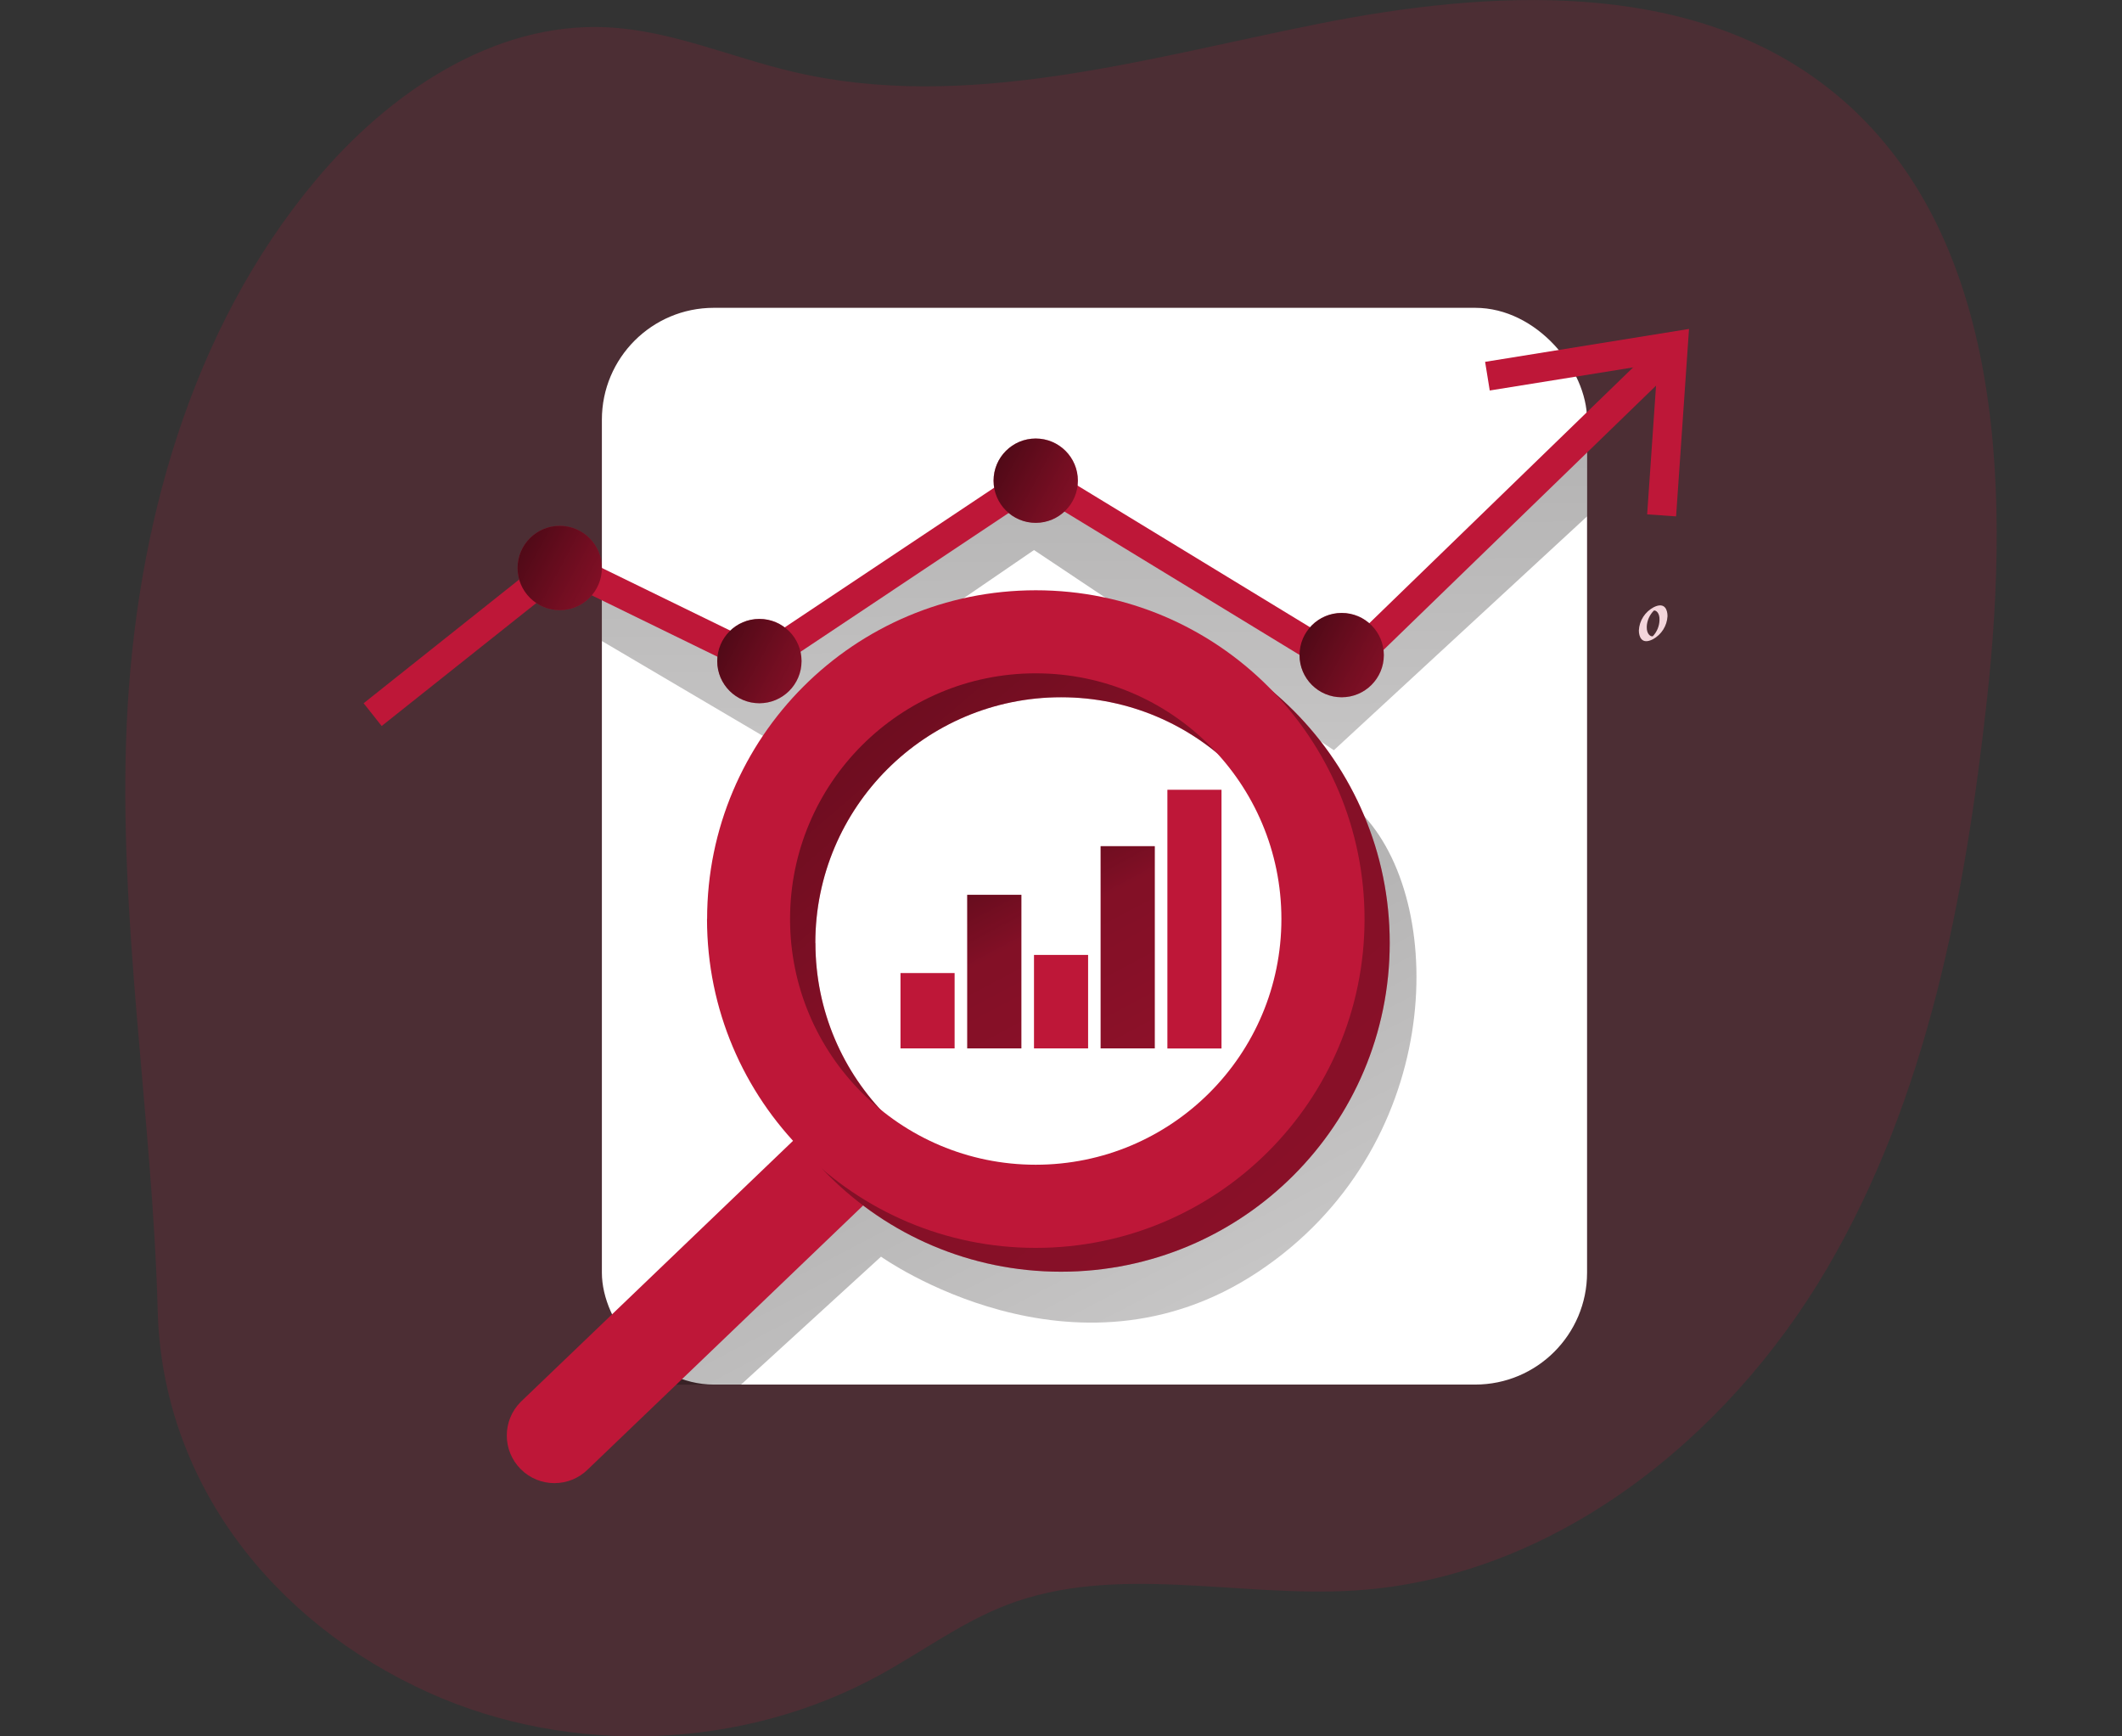
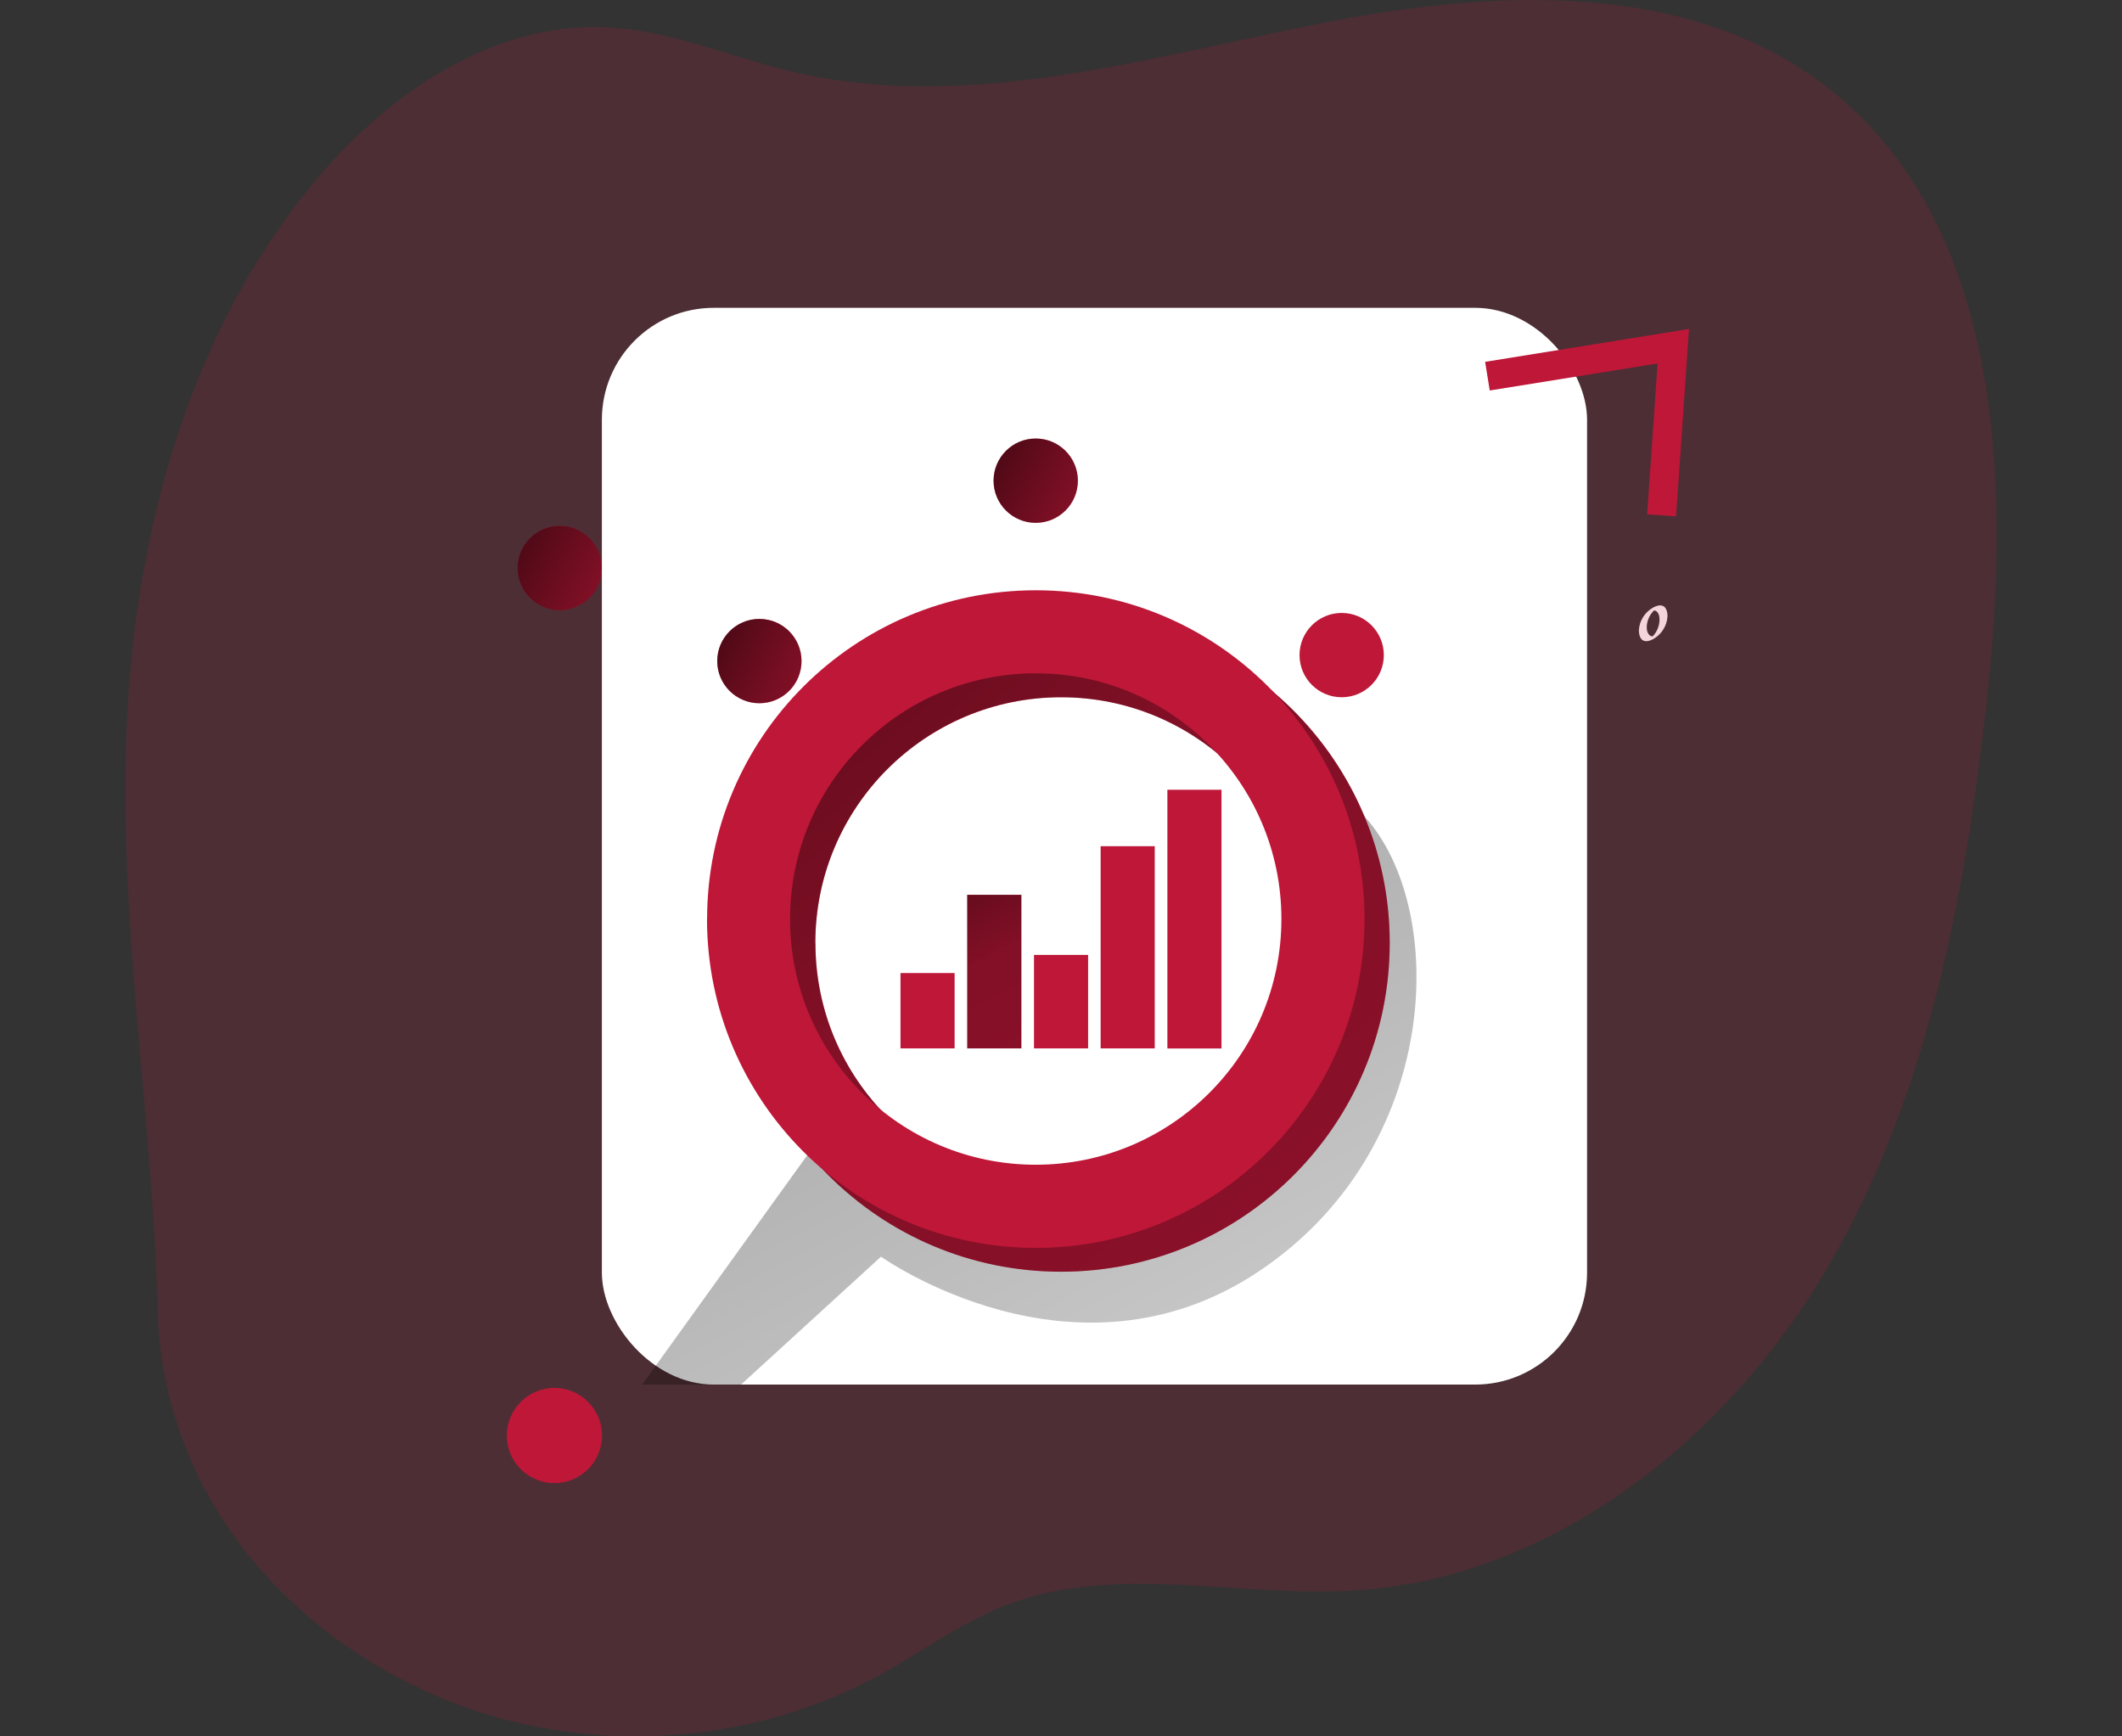
<svg xmlns="http://www.w3.org/2000/svg" xmlns:xlink="http://www.w3.org/1999/xlink" id="_レイヤー_2" data-name="レイヤー 2" viewBox="0 0 220 180">
  <rect x="0" y="0" width="220" height="180" fill="#333333" stroke="none" />
  <defs>
    <style>
      .cls-1 {
        fill: #fff;
      }

      .cls-2 {
        fill: url(#_名称未設定グラデーション_2-5);
      }

      .cls-3 {
        fill: url(#_名称未設定グラデーション_2-3);
      }

      .cls-4 {
        fill: url(#_名称未設定グラデーション_2-4);
      }

      .cls-5, .cls-6 {
        fill: #be1738;
      }

      .cls-7 {
        fill: url(#_名称未設定グラデーション_2);
      }

      .cls-8 {
        fill: url(#_名称未設定グラデーション_2-2);
      }

      .cls-9 {
        fill: none;
      }

      .cls-6 {
        isolation: isolate;
        opacity: .18;
      }

      .cls-10 {
        fill: url(#_名称未設定グラデーション_2-6);
      }

      .cls-11 {
        fill: url(#_名称未設定グラデーション_2-9);
      }

      .cls-12 {
        fill: url(#_名称未設定グラデーション_2-7);
      }

      .cls-13 {
        fill: url(#_名称未設定グラデーション_2-8);
      }
    </style>
    <linearGradient id="_名称未設定グラデーション_2" data-name="名称未設定グラデーション 2" x1="1695.64" y1="718.45" x2="1965.63" y2="200.95" gradientTransform="translate(-481.99 300.97) scale(.33 -.33)" gradientUnits="userSpaceOnUse">
      <stop offset="0" stop-color="#040000" />
      <stop offset=".08" stop-color="#040000" stop-opacity=".69" />
      <stop offset=".21" stop-color="#040000" stop-opacity=".32" />
      <stop offset="1" stop-color="#040000" stop-opacity="0" />
    </linearGradient>
    <linearGradient id="_名称未設定グラデーション_2-2" data-name="名称未設定グラデーション 2" x1="1694.75" y1="986.91" x2="1699.03" y2="401.91" gradientTransform="translate(-446.71 320.69) scale(.33 -.33)" xlink:href="#_名称未設定グラデーション_2" />
    <linearGradient id="_名称未設定グラデーション_2-3" data-name="名称未設定グラデーション 2" x1="1561.81" y1="883.77" x2="2580.75" y2="-302.31" xlink:href="#_名称未設定グラデーション_2" />
    <linearGradient id="_名称未設定グラデーション_2-4" data-name="名称未設定グラデーション 2" x1="1624.63" y1="741.78" x2="1804.64" y2="401.06" gradientTransform="translate(-446.71 320.69) scale(.33 -.33)" xlink:href="#_名称未設定グラデーション_2" />
    <linearGradient id="_名称未設定グラデーション_2-5" data-name="名称未設定グラデーション 2" x1="1660.53" y1="760.74" x2="1840.54" y2="420.03" gradientTransform="translate(-446.71 320.69) scale(.33 -.33)" xlink:href="#_名称未設定グラデーション_2" />
    <linearGradient id="_名称未設定グラデーション_2-6" data-name="名称未設定グラデーション 2" x1="1637.4" y1="841.86" x2="1891.34" y2="704.71" gradientTransform="translate(-446.71 320.69) scale(.33 -.33)" xlink:href="#_名称未設定グラデーション_2" />
    <linearGradient id="_名称未設定グラデーション_2-7" data-name="名称未設定グラデーション 2" x1="1733.46" y1="787.13" x2="1987.39" y2="649.99" gradientTransform="translate(-446.71 320.69) scale(.33 -.33)" xlink:href="#_名称未設定グラデーション_2" />
    <linearGradient id="_名称未設定グラデーション_2-8" data-name="名称未設定グラデーション 2" x1="1487.97" y1="814.45" x2="1741.9" y2="677.3" gradientTransform="translate(-446.71 320.69) scale(.33 -.33)" xlink:href="#_名称未設定グラデーション_2" />
    <linearGradient id="_名称未設定グラデーション_2-9" data-name="名称未設定グラデーション 2" x1="1550.65" y1="785.25" x2="1804.58" y2="648.11" gradientTransform="translate(-446.71 320.69) scale(.33 -.33)" xlink:href="#_名称未設定グラデーション_2" />
  </defs>
  <g id="_レイヤー_1-2" data-name="レイヤー 1">
    <g>
      <path class="cls-1" d="M172.88,63.87c0-.62-.26-1.5-1.42-.93-.91,.48-1.5,1.39-1.55,2.41,0,.62,.27,1.52,1.45,.92,.89-.48,1.47-1.39,1.52-2.4Zm-2.15,1.07c.03-.62,.3-1.21,.74-1.65,.19-.05,.62,.22,.58,1.01-.02,.62-.27,1.21-.7,1.66-.23,.05-.65-.23-.62-1h0Z" />
      <g>
        <path class="cls-6" d="M44.48,175.48c14.74,6.62,32.56,5.92,46.72-1.84,4.4-2.41,8.48-5.46,13.16-7.26,11.35-4.36,24.06-.72,36.19-1.51,20.48-1.33,38.47-15.66,48.86-33.36s14.31-38.42,16.57-58.82c2.53-22.81,1.57-49.57-16.55-63.65-14.49-11.26-34.91-10.14-52.9-6.54s-36.48,9.15-54.32,4.94c-6.44-1.51-12.65-4.29-19.26-4.61-11.78-.58-22.65,6.8-30.22,15.85-12.99,15.53-18.67,36.12-19.59,56.34-.92,20.29,2.67,40.69,3.21,60.87,.47,17.68,11.88,32.28,28.13,39.59Z" />
        <rect class="cls-1" x="62.4" y="31.91" width="102.14" height="111.62" rx="11.6" ry="11.6" />
        <path class="cls-7" d="M76.83,143.53l14.51-13.26s19.99,14.28,39.1,1.57c19.11-12.71,19.74-37.64,11.02-47.21-8.72-9.57-8.61-2.76-8.61-2.76,0,0,13.6,37.58-15.93,41.35s-32.39-4.63-32.39-4.63l-17.96,24.95h10.26Z" />
-         <polygon class="cls-8" points="62.4 66.45 79.08 76.28 107.2 57.02 138.29 77.77 164.54 53.53 164.54 45.46 137.88 68.53 107.45 51.26 78.68 66.82 62.4 61.19 62.4 66.45" />
-         <polygon class="cls-5" points="39.57 75.26 37.7 72.9 58.02 56.74 78.68 66.82 107.37 47.69 139.33 67.16 171.62 35.85 173.72 38.01 139.75 70.95 107.45 51.26 78.91 70.29 58.41 60.28 39.57 75.26" />
-         <path class="cls-5" d="M53.99,145.32c-1.93,1.93-1.93,5.05,0,6.98,0,0,0,0,0,0h0c1.93,1.93,5.05,1.93,6.98,0,0,0,0,0,0,0l30.9-29.62c1.93-1.93,1.93-5.05,0-6.98h0c-1.93-1.93-5.05-1.93-6.98,0l-30.9,29.62Z" />
+         <path class="cls-5" d="M53.99,145.32c-1.93,1.93-1.93,5.05,0,6.98,0,0,0,0,0,0h0c1.93,1.93,5.05,1.93,6.98,0,0,0,0,0,0,0c1.93-1.93,1.93-5.05,0-6.98h0c-1.93-1.93-5.05-1.93-6.98,0l-30.9,29.62Z" />
        <path class="cls-5" d="M75.92,97.75c0,18.82,15.26,34.08,34.08,34.08,18.82,0,34.08-15.26,34.08-34.08,0-18.82-15.26-34.08-34.08-34.08-18.82,0-34.08,15.26-34.08,34.08h0Zm8.61,0c0-14.07,11.41-25.47,25.48-25.47,14.07,0,25.47,11.41,25.47,25.48,0,14.07-11.41,25.47-25.47,25.47-14.07,0-25.47-11.4-25.47-25.47h0s0,0,0,0Z" />
        <path class="cls-3" d="M75.92,97.75c0,18.82,15.26,34.08,34.08,34.08,18.82,0,34.08-15.26,34.08-34.08,0-18.82-15.26-34.08-34.08-34.08-18.82,0-34.08,15.26-34.08,34.08h0Zm8.61,0c0-14.07,11.41-25.47,25.48-25.47,14.07,0,25.47,11.41,25.47,25.48,0,14.07-11.41,25.47-25.47,25.47-14.07,0-25.47-11.4-25.47-25.47h0s0,0,0,0Z" />
        <path class="cls-5" d="M73.3,95.27c0,18.82,15.26,34.09,34.08,34.09,18.82,0,34.09-15.26,34.09-34.08,0-18.82-15.26-34.09-34.08-34.09h0c-18.82,0-34.08,15.26-34.08,34.08Zm8.61,0c0-14.07,11.4-25.47,25.47-25.47,14.07,0,25.47,11.4,25.47,25.47,0,14.07-11.4,25.47-25.47,25.47h0c-14.07,0-25.47-11.4-25.47-25.47h0Z" />
        <polygon class="cls-5" points="173.77 53.53 170.77 53.32 171.85 37.68 154.45 40.48 153.97 37.51 175.11 34.1 173.77 53.53" />
        <rect class="cls-5" x="93.36" y="100.87" width="5.61" height="7.81" />
        <rect class="cls-5" x="100.28" y="92.76" width="5.61" height="15.92" />
        <rect class="cls-5" x="107.2" y="98.99" width="5.61" height="9.69" />
        <rect class="cls-5" x="114.11" y="87.72" width="5.61" height="20.96" />
        <rect class="cls-4" x="100.28" y="92.76" width="5.61" height="15.92" />
-         <rect class="cls-2" x="114.11" y="87.72" width="5.61" height="20.96" />
        <rect class="cls-5" x="121.03" y="81.87" width="5.61" height="26.82" />
        <circle class="cls-5" cx="107.38" cy="49.83" r="4.37" />
        <circle class="cls-10" cx="107.38" cy="49.83" r="4.37" />
        <circle class="cls-5" cx="139.1" cy="67.91" r="4.37" />
-         <circle class="cls-12" cx="139.1" cy="67.91" r="4.37" />
        <circle class="cls-5" cx="58.03" cy="58.88" r="4.37" />
        <circle class="cls-13" cx="58.03" cy="58.88" r="4.37" />
        <circle class="cls-5" cx="78.73" cy="68.53" r="4.37" />
        <circle class="cls-11" cx="78.73" cy="68.53" r="4.37" />
      </g>
      <rect class="cls-9" width="220" height="180" />
    </g>
  </g>
</svg>